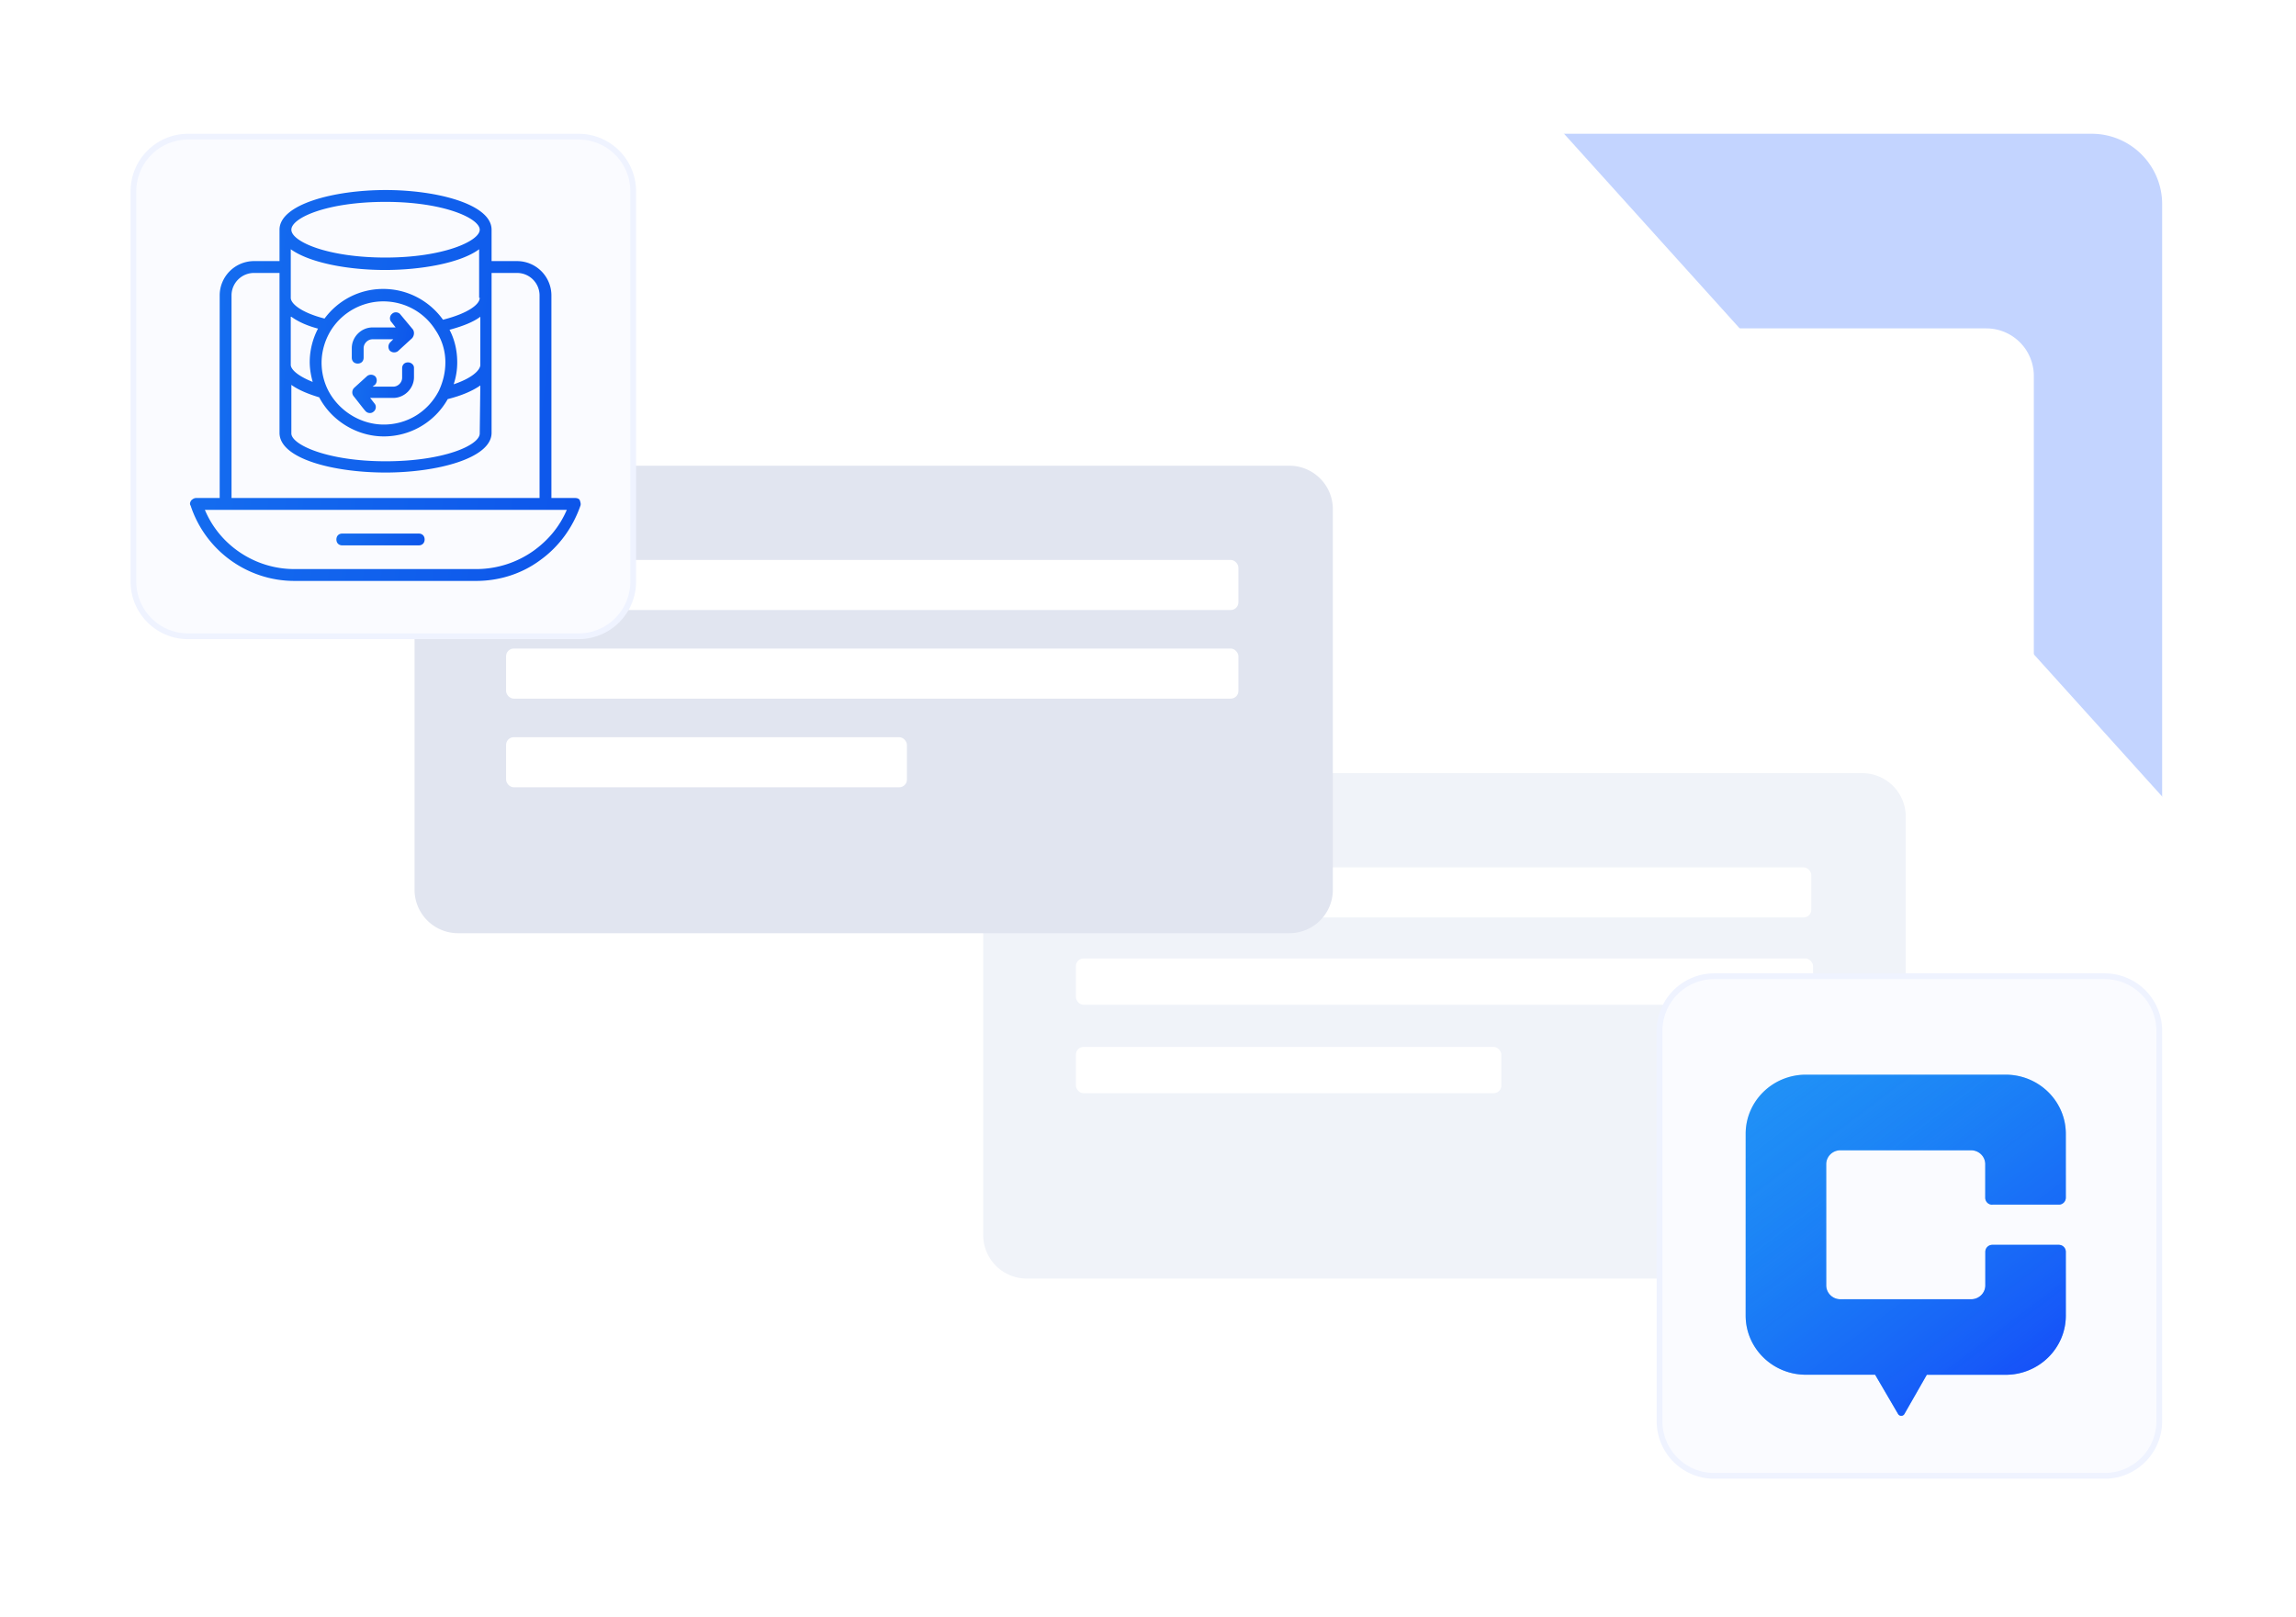
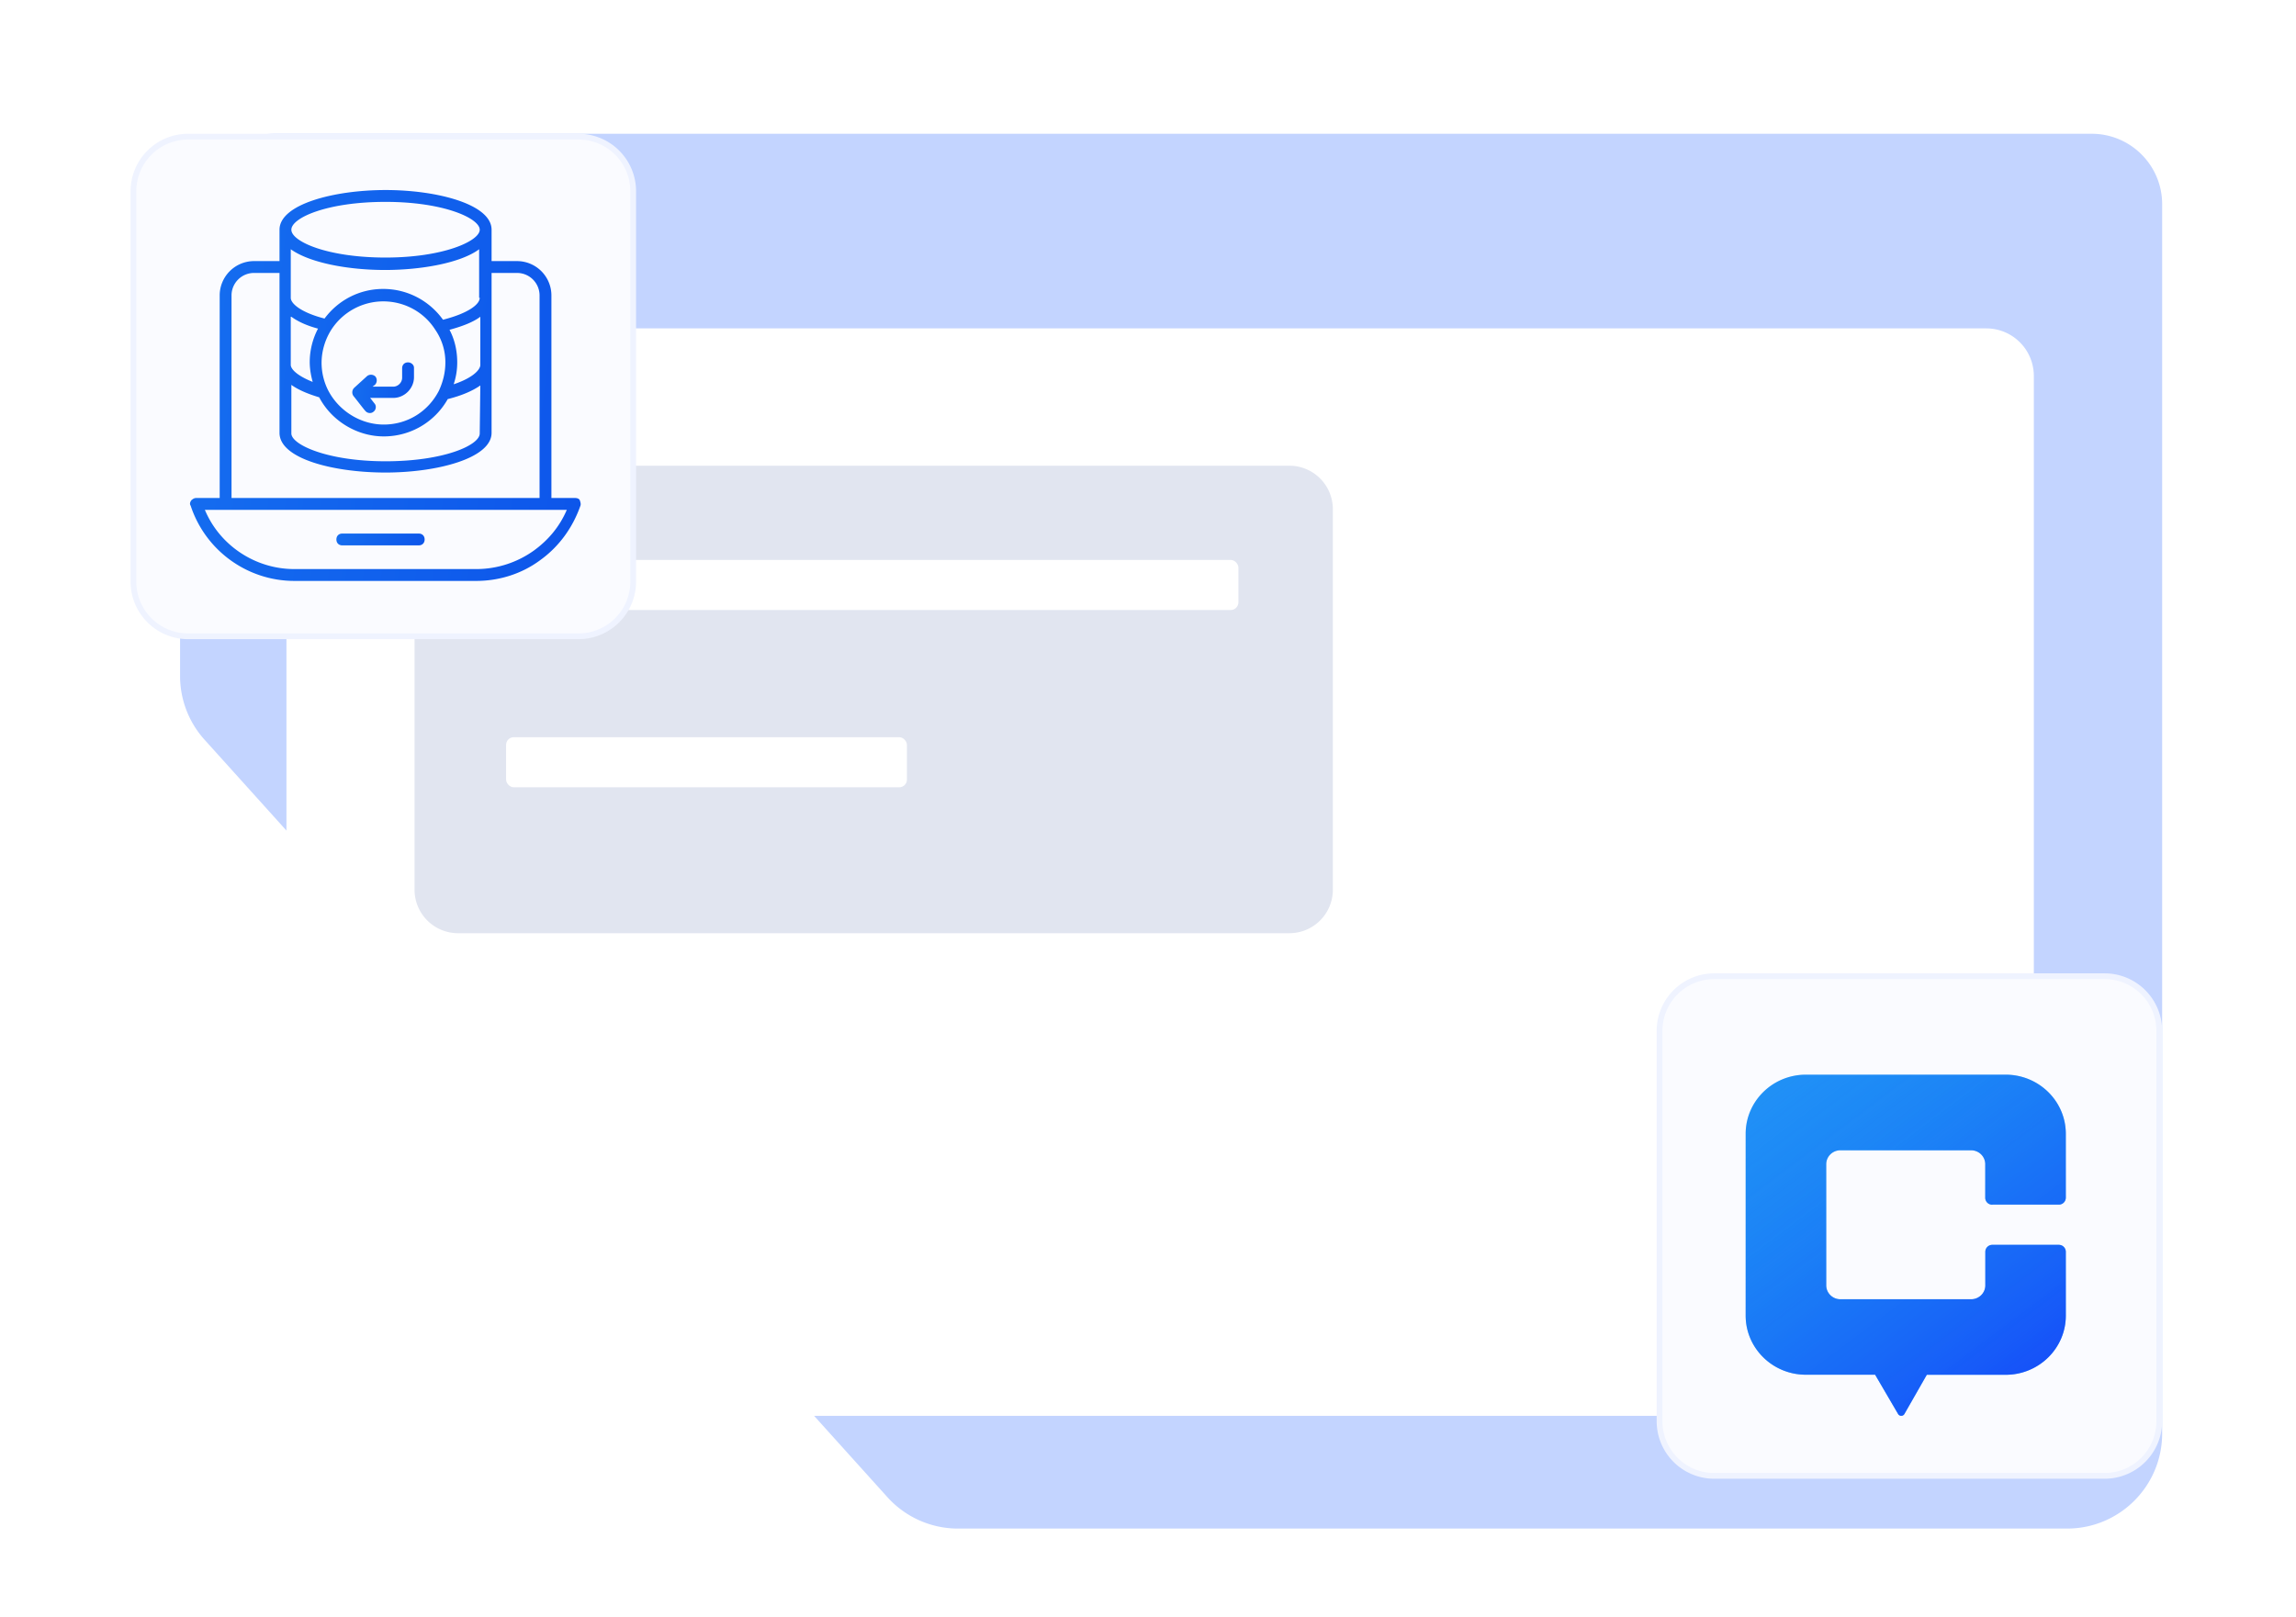
<svg xmlns="http://www.w3.org/2000/svg" width="399" height="281" fill="none">
  <path d="M47.819 23.25h315.67c6.767 0 12.252 5.486 12.252 12.252V249.16c0 9.127-7.399 16.526-16.526 16.526H166.487a16.523 16.523 0 0 1-12.275-5.462L35.544 128.57a16.528 16.528 0 0 1-4.251-11.065V39.776c0-9.127 7.399-16.525 16.526-16.525Z" fill="#C3D4FF" />
-   <path d="M382.335 280.448H14.173C6.345 280.448 0 274.103 0 266.275V16.525C0 7.4 7.399 0 16.526 0h226.95c4.678 0 9.137 1.982 12.27 5.455l138.858 153.898a16.526 16.526 0 0 1 4.256 11.071v93.498c0 9.127-7.398 16.526-16.525 16.526Z" fill="#fff" />
  <g filter="url(#a)">
    <path d="M353.439 53.98a8.262 8.262 0 0 0-8.262-8.263H58.041a8.263 8.263 0 0 0-8.263 8.263v172.488c0 4.563 3.7 8.262 8.263 8.262h287.136a8.262 8.262 0 0 0 8.262-8.262V53.98Z" fill="#fff" />
-     <path d="M331.181 130.585a7.56 7.56 0 0 0-7.561-7.561H178.426a7.56 7.56 0 0 0-7.561 7.561v72.723a7.56 7.56 0 0 0 7.561 7.56H323.62a7.56 7.56 0 0 0 7.561-7.56v-72.723Z" fill="#F0F3F9" />
    <rect x="186.97" y="155.234" width="128.106" height="8.052" rx="1.34" fill="#fff" />
    <rect x="186.97" y="170.606" width="73.935" height="8.052" rx="1.34" fill="#fff" />
    <rect x="187.504" y="139.398" width="127.266" height="8.708" rx="1.34" fill="#fff" />
    <path d="M231.624 77.147a7.56 7.56 0 0 0-7.561-7.561H79.601a7.56 7.56 0 0 0-7.56 7.56v66.135a7.56 7.56 0 0 0 7.56 7.561h144.462a7.56 7.56 0 0 0 7.561-7.561V77.147Z" fill="#E1E5F0" />
-     <rect x="87.947" y="101.366" width="127.266" height="8.708" rx="1.34" fill="#fff" />
    <rect x="87.947" y="116.773" width="69.661" height="8.708" rx="1.34" fill="#fff" />
    <rect x="87.947" y="85.961" width="127.266" height="8.708" rx="1.34" fill="#fff" />
  </g>
  <path d="M297.897 169.681h67.844a9.5 9.5 0 0 1 9.5 9.5v67.843a9.5 9.5 0 0 1-9.5 9.5h-67.844a9.5 9.5 0 0 1-9.5-9.5v-67.843a9.5 9.5 0 0 1 9.5-9.5Z" fill="#FAFBFF" />
  <path d="M297.897 169.681h67.844a9.5 9.5 0 0 1 9.5 9.5v67.843a9.5 9.5 0 0 1-9.5 9.5h-67.844a9.5 9.5 0 0 1-9.5-9.5v-67.843a9.5 9.5 0 0 1 9.5-9.5Z" stroke="#EFF3FF" />
  <path d="M346.236 209.379h11.534a1.21 1.21 0 0 0 1.228-1.206v-11.102c0-5.674-4.686-10.279-10.46-10.279h-34.714c-5.775 0-10.461 4.605-10.461 10.279v31.592c0 5.674 4.686 10.28 10.461 10.28h12.036l3.989 6.825c.251.425.864.425 1.101 0l3.892-6.812h13.696c5.774 0 10.46-4.605 10.46-10.279v-11.102a1.21 1.21 0 0 0-1.228-1.206h-11.534a1.21 1.21 0 0 0-1.227 1.206v5.839c0 1.329-1.102 2.412-2.455 2.412h-22.733c-1.353 0-2.455-1.083-2.455-2.412v-21.066c0-1.329 1.102-2.412 2.455-2.412h22.719c1.353 0 2.455 1.083 2.455 2.412v5.839a1.21 1.21 0 0 0 1.227 1.206l.014-.014Z" fill="#2698F7" />
  <path d="M346.236 209.379h11.534a1.21 1.21 0 0 0 1.228-1.206v-11.102c0-5.674-4.686-10.279-10.46-10.279h-34.714c-5.775 0-10.461 4.605-10.461 10.279v31.592c0 5.674 4.686 10.28 10.461 10.28h12.036l3.989 6.825c.251.425.864.425 1.101 0l3.892-6.812h13.696c5.774 0 10.46-4.605 10.46-10.279v-11.102a1.21 1.21 0 0 0-1.228-1.206h-11.534a1.21 1.21 0 0 0-1.227 1.206v5.839c0 1.329-1.102 2.412-2.455 2.412h-22.733c-1.353 0-2.455-1.083-2.455-2.412v-21.066c0-1.329 1.102-2.412 2.455-2.412h22.719c1.353 0 2.455 1.083 2.455 2.412v5.839a1.21 1.21 0 0 0 1.227 1.206l.014-.014Z" fill="url(#b)" />
  <path d="M32.692 23.751h67.844a9.5 9.5 0 0 1 9.5 9.5v67.844a9.5 9.5 0 0 1-9.5 9.5H32.692c-5.246 0-9.5-4.254-9.5-9.5V33.251a9.5 9.5 0 0 1 9.5-9.5Z" fill="#FAFBFF" />
  <path d="M32.692 23.751h67.844a9.5 9.5 0 0 1 9.5 9.5v67.844a9.5 9.5 0 0 1-9.5 9.5H32.692c-5.246 0-9.5-4.254-9.5-9.5V33.251a9.5 9.5 0 0 1 9.5-9.5Z" stroke="#EFF3FF" />
  <path d="M72.765 92.735h-13.28c-.617 0-1.029.412-1.029 1.03 0 .617.412 1.03 1.03 1.03h13.279c.617 0 1.03-.413 1.03-1.03 0-.618-.413-1.03-1.03-1.03Z" fill="url(#c)" />
  <path d="M67 33.03c-8.956 0-18.426 2.47-18.426 6.896v5.456h-4.427a5.975 5.975 0 0 0-5.97 5.97V86.56h-4.118c-.309 0-.617.206-.823.412-.206.308-.31.617-.103.926 2.573 7.823 9.882 13.073 18.014 13.073H82.75c4.015 0 7.927-1.235 11.118-3.602 3.294-2.368 5.662-5.662 7-9.471.103-.309 0-.618-.103-.927-.103-.308-.515-.411-.823-.411h-4.118V51.353a5.975 5.975 0 0 0-5.97-5.97h-4.427v-5.457c0-4.426-9.47-6.897-18.427-6.897Zm16.368 42.308c0 2.059-6.28 4.838-16.368 4.838-10.088 0-16.367-2.882-16.367-4.838v-8.441c1.132.823 2.78 1.544 4.838 2.162 2.162 4.117 6.588 6.794 11.22 6.794 4.633 0 8.853-2.47 11.118-6.485 2.47-.618 4.324-1.442 5.662-2.368l-.103 8.338Zm-32.735-20.28c1.132.824 2.676 1.545 4.632 2.06a12.583 12.583 0 0 0-1.441 5.764c0 1.236.206 2.368.515 3.5-2.574-1.03-3.81-2.162-3.81-2.985v-8.338h.104Zm26.764 7.927c0 1.75-.411 3.397-1.132 4.941-1.853 3.603-5.456 5.868-9.573 5.868-4.015 0-7.824-2.368-9.677-5.97a10.694 10.694 0 0 1-1.132-4.736c0-2.059.617-4.117 1.75-5.867a10.77 10.77 0 0 1 8.956-4.839c3.706 0 7.103 1.853 9.058 4.941a9.952 9.952 0 0 1 1.75 5.662Zm1.442 3.809c.411-1.235.617-2.47.617-3.809 0-1.956-.412-3.912-1.338-5.662 2.265-.617 4.118-1.338 5.353-2.264v8.44c-.103.927-1.544 2.266-4.632 3.295Zm4.529-15.03c0 1.133-1.956 2.677-6.382 3.81-2.368-3.295-6.177-5.353-10.397-5.353-4.118 0-7.824 1.955-10.192 5.147-4.014-1.03-5.867-2.574-5.867-3.603v-8.442c3.294 2.368 9.985 3.603 16.367 3.603 6.383 0 13.177-1.235 16.368-3.603v8.442h.103ZM67 35.089c10.192 0 16.368 2.883 16.368 4.838 0 1.956-6.28 4.839-16.368 4.839-10.088 0-16.367-2.78-16.367-4.839 0-2.059 6.176-4.838 16.367-4.838Zm25.736 60.633a17.208 17.208 0 0 1-9.986 3.19H51.147c-6.794 0-12.97-4.117-15.544-10.293H98.5c-1.235 2.882-3.19 5.25-5.764 7.103Zm-2.883-48.28a3.91 3.91 0 0 1 3.912 3.912v35.206h-53.53V51.353a3.91 3.91 0 0 1 3.912-3.912h4.427v27.794c0 4.53 9.47 6.897 18.426 6.897 8.956 0 18.427-2.47 18.427-6.897V47.441h4.426Z" fill="url(#d)" />
-   <path d="m71.633 57.118-2.059-2.47c-.309-.413-1.03-.515-1.441-.104-.412.31-.515 1.03-.103 1.442l.72.926h-4.014c-1.956 0-3.603 1.647-3.603 3.603v1.647c0 .618.412 1.03 1.03 1.03.617 0 1.029-.412 1.029-1.03v-1.647c0-.824.72-1.544 1.544-1.544h3.603l-.515.515a1.102 1.102 0 0 0-.103 1.44c.412.413 1.03.413 1.441.104l2.47-2.265c.413-.515.413-1.235 0-1.647Z" fill="url(#e)" />
  <path d="M70.912 62.985c-.617 0-1.029.412-1.029 1.03v1.647c0 .823-.72 1.544-1.544 1.544h-3.603l.412-.309c.412-.412.412-1.03.103-1.441a1.102 1.102 0 0 0-1.442-.103l-2.264 2.059a1.102 1.102 0 0 0-.103 1.441c.103.103 2.162 2.78 2.059 2.574.309.411 1.029.514 1.44.102.413-.308.516-1.029.104-1.44l-.72-.927h4.014c1.956 0 3.603-1.647 3.603-3.603v-1.647c0-.515-.515-.927-1.03-.927Z" fill="url(#f)" />
  <defs>
    <linearGradient id="b" x1="296.181" y1="167.878" x2="379.038" y2="278.152" gradientUnits="userSpaceOnUse">
      <stop stop-color="#0082EF" stop-opacity="0" />
      <stop offset="1" stop-color="#1500FF" />
    </linearGradient>
    <linearGradient id="c" x1="44.263" y1="86.43" x2="63.596" y2="105.263" gradientUnits="userSpaceOnUse">
      <stop stop-color="#1F8CF6" />
      <stop offset="1" stop-color="#0D55EA" />
    </linearGradient>
    <linearGradient id="d" x1="-29.801" y1="-175.059" x2="134.177" y2="-153.634" gradientUnits="userSpaceOnUse">
      <stop stop-color="#1F8CF6" />
      <stop offset="1" stop-color="#0D55EA" />
    </linearGradient>
    <linearGradient id="e" x1="51.131" y1="26.995" x2="77.032" y2="31.104" gradientUnits="userSpaceOnUse">
      <stop stop-color="#1F8CF6" />
      <stop offset="1" stop-color="#0D55EA" />
    </linearGradient>
    <linearGradient id="f" x1="51.302" y1="36.014" x2="76.986" y2="40.102" gradientUnits="userSpaceOnUse">
      <stop stop-color="#1F8CF6" />
      <stop offset="1" stop-color="#0D55EA" />
    </linearGradient>
    <filter id="a" x="33.252" y="33.322" width="336.713" height="222.065" filterUnits="userSpaceOnUse" color-interpolation-filters="sRGB">
      <feFlood flood-opacity="0" result="BackgroundImageFix" />
      <feColorMatrix in="SourceAlpha" values="0 0 0 0 0 0 0 0 0 0 0 0 0 0 0 0 0 0 127 0" result="hardAlpha" />
      <feOffset dy="3.099" />
      <feGaussianBlur stdDeviation="4.131" />
      <feComposite in2="hardAlpha" operator="out" />
      <feColorMatrix values="0 0 0 0 0.118 0 0 0 0 0 0 0 0 0 0.369 0 0 0 0.04 0" />
      <feBlend in2="BackgroundImageFix" result="effect1_dropShadow_4367_908" />
      <feColorMatrix in="SourceAlpha" values="0 0 0 0 0 0 0 0 0 0 0 0 0 0 0 0 0 0 127 0" result="hardAlpha" />
      <feOffset dy="4.131" />
      <feGaussianBlur stdDeviation="2.066" />
      <feComposite in2="hardAlpha" operator="out" />
      <feColorMatrix values="0 0 0 0 0.118 0 0 0 0 0 0 0 0 0 0.369 0 0 0 0.02 0" />
      <feBlend in2="effect1_dropShadow_4367_908" result="effect2_dropShadow_4367_908" />
      <feColorMatrix in="SourceAlpha" values="0 0 0 0 0 0 0 0 0 0 0 0 0 0 0 0 0 0 127 0" result="hardAlpha" />
      <feOffset dy="4.131" />
      <feGaussianBlur stdDeviation="8.263" />
      <feComposite in2="hardAlpha" operator="out" />
      <feColorMatrix values="0 0 0 0 0.781 0 0 0 0 0.743 0 0 0 0 0.862 0 0 0 0.25 0" />
      <feBlend in2="effect2_dropShadow_4367_908" result="effect3_dropShadow_4367_908" />
      <feBlend in="SourceGraphic" in2="effect3_dropShadow_4367_908" result="shape" />
    </filter>
  </defs>
</svg>